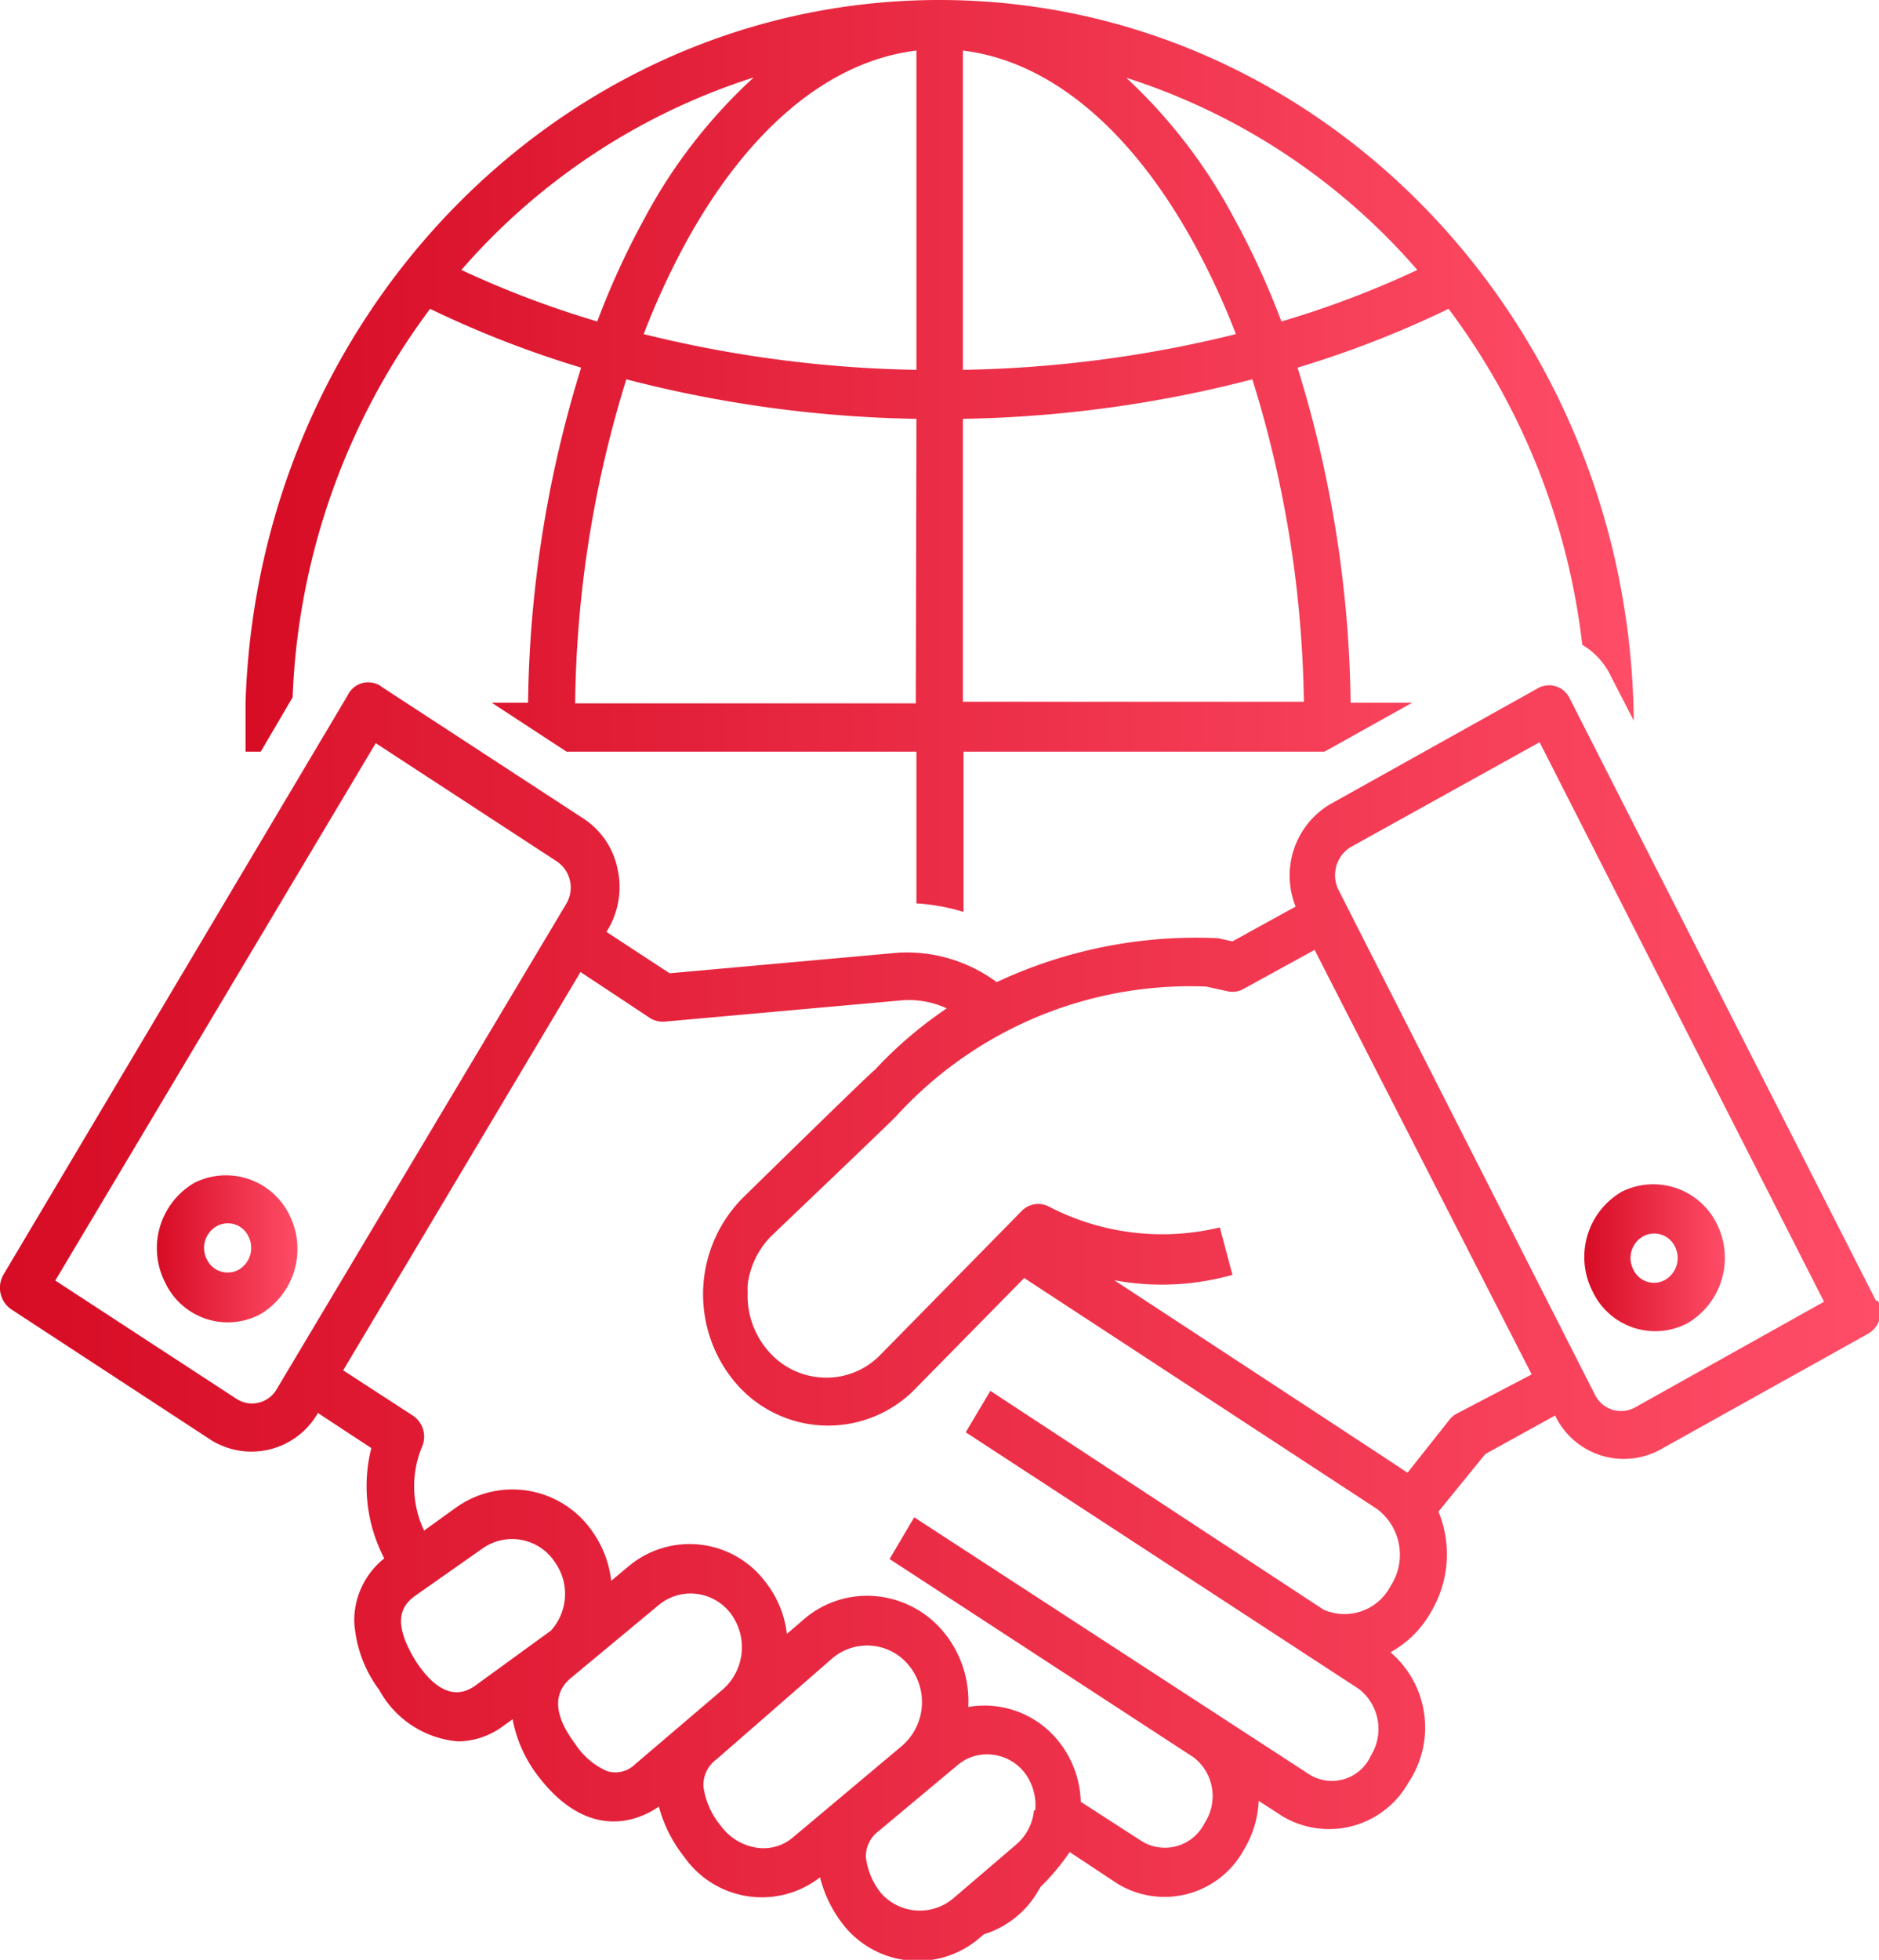
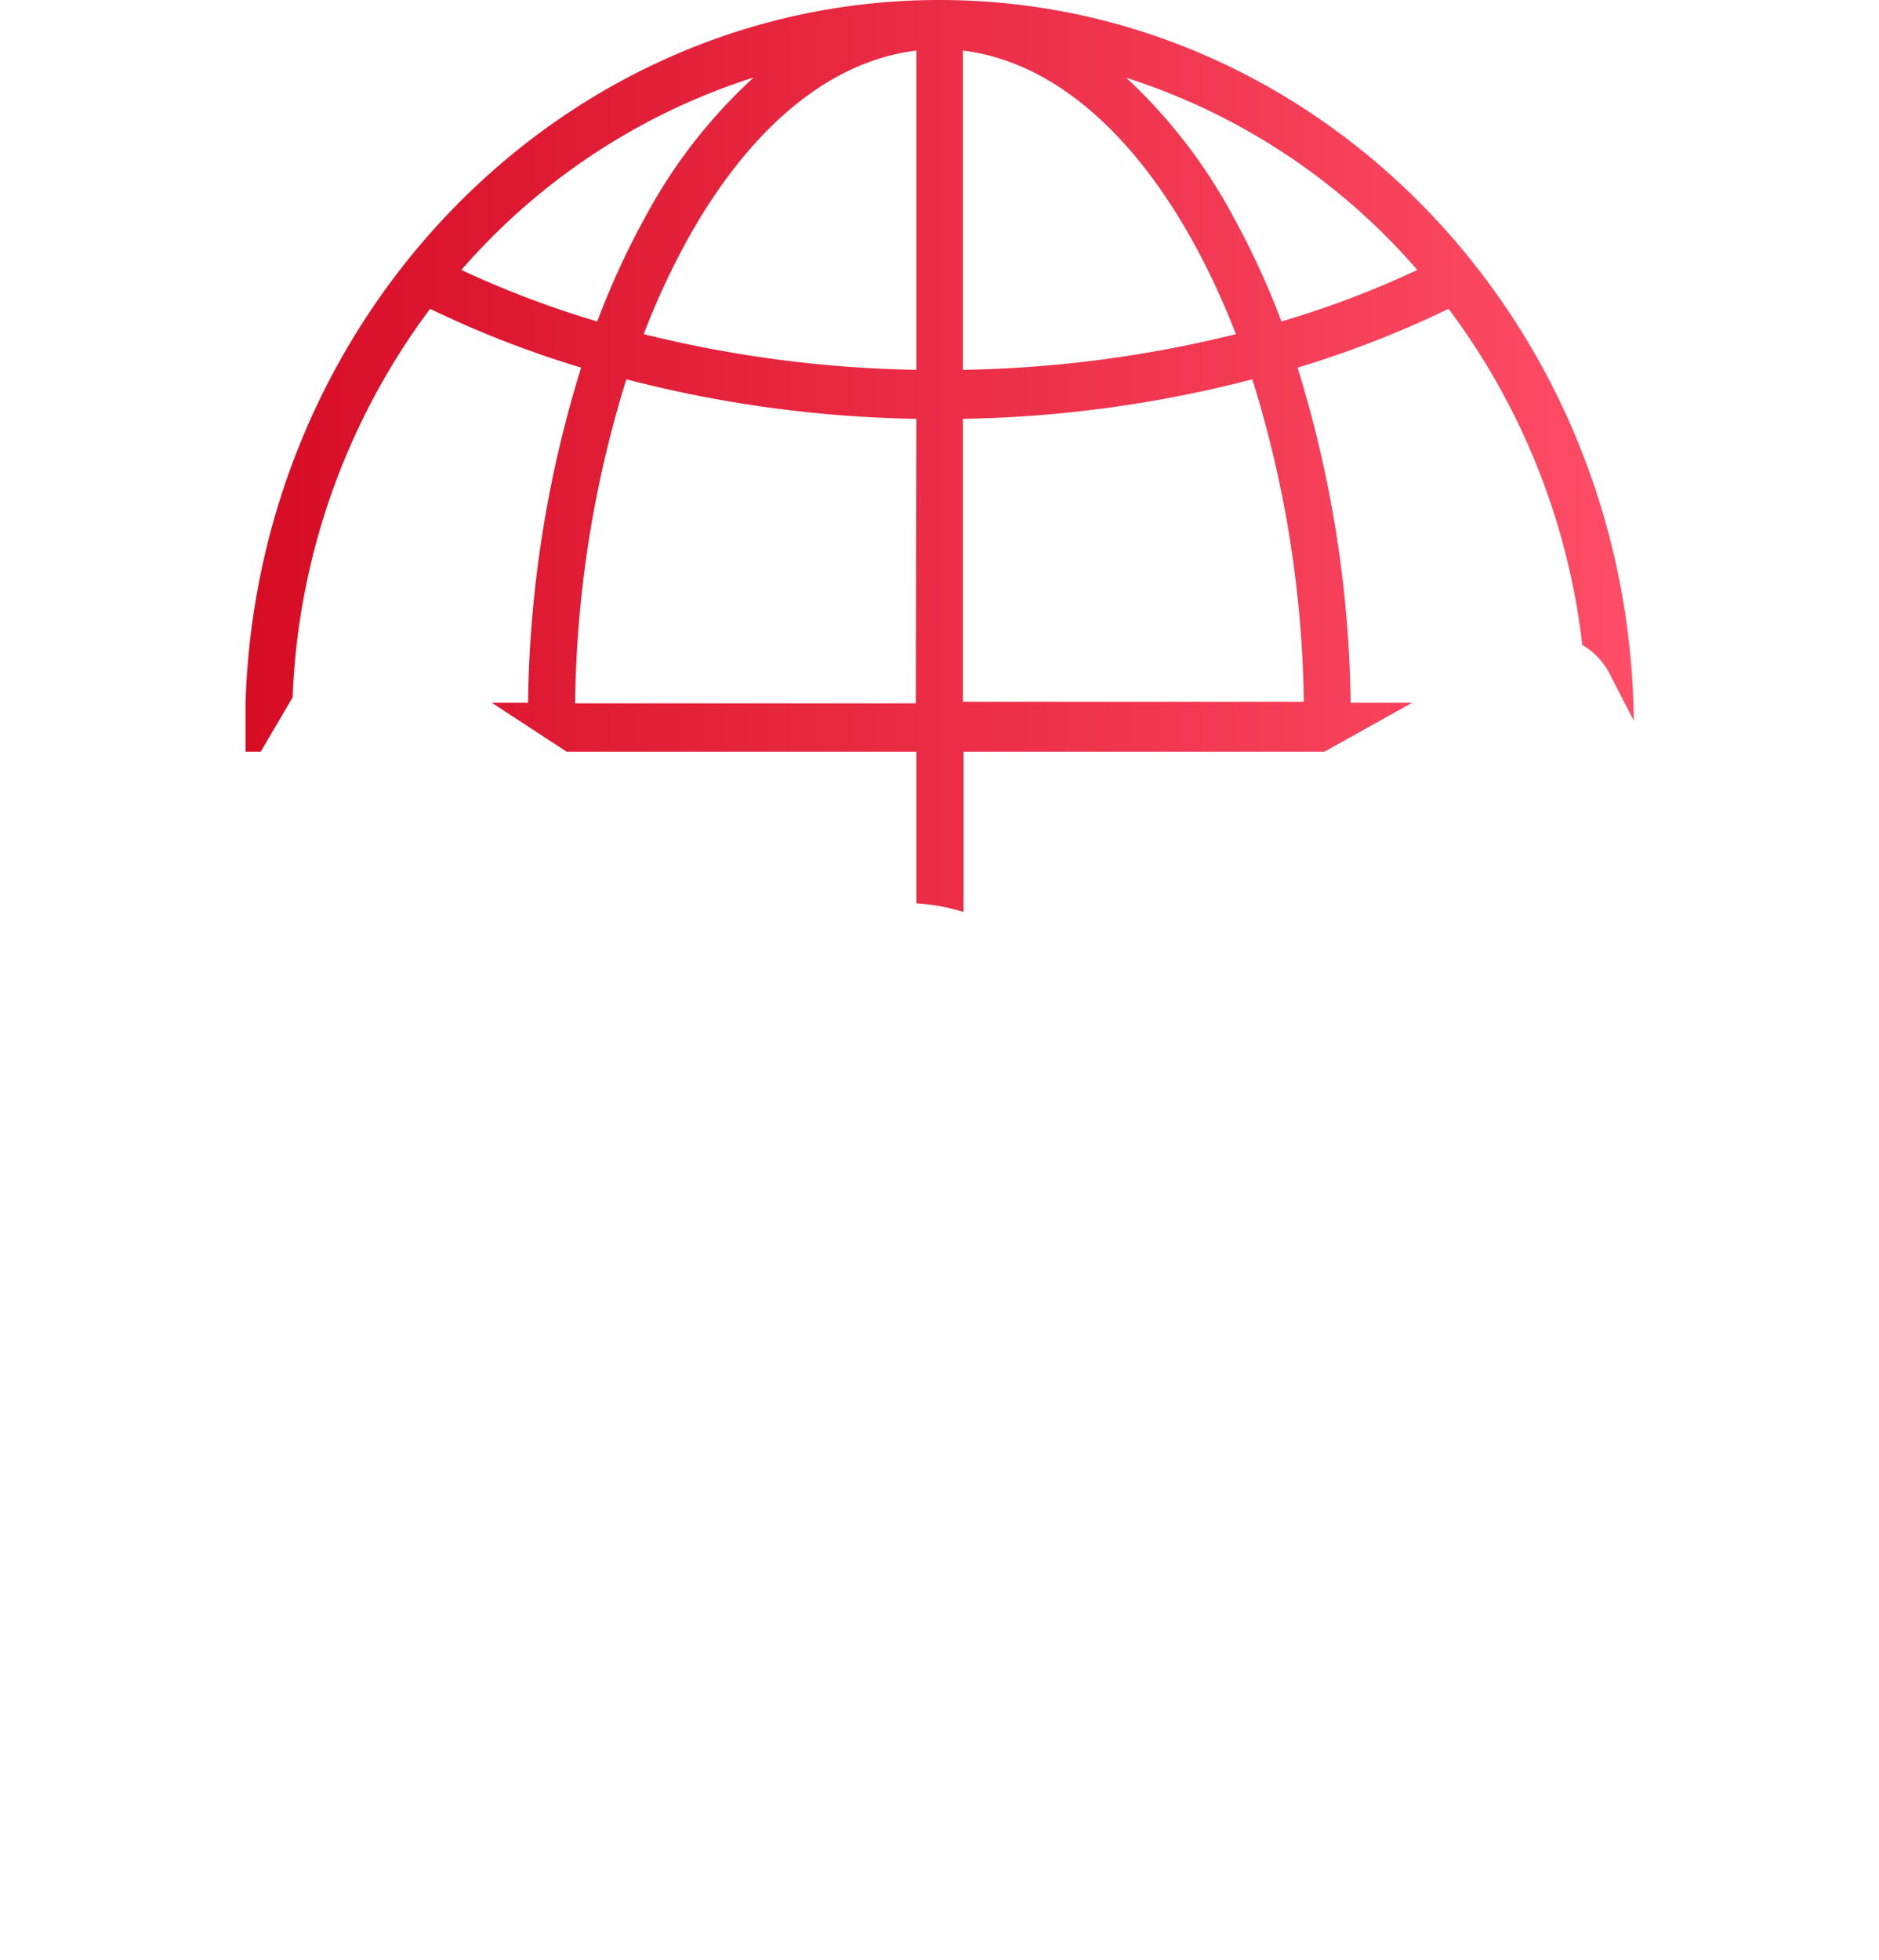
<svg xmlns="http://www.w3.org/2000/svg" xmlns:xlink="http://www.w3.org/1999/xlink" viewBox="0 0 59.46 62">
  <defs>
    <style>.cls-1{fill:url(#未命名的渐变_8);}.cls-2{fill:url(#未命名的渐变_8-2);}.cls-3{fill:url(#未命名的渐变_8-3);}.cls-4{fill:url(#未命名的渐变_8-4);}</style>
    <linearGradient id="未命名的渐变_8" x1="7.75" y1="14.42" x2="51.7" y2="14.42" gradientUnits="userSpaceOnUse">
      <stop offset="0" stop-color="#d70c25" />
      <stop offset="1" stop-color="#ff4d67" />
    </linearGradient>
    <linearGradient id="未命名的渐变_8-2" x1="4.97" y1="39.49" x2="9.43" y2="39.49" xlink:href="#未命名的渐变_8" />
    <linearGradient id="未命名的渐变_8-3" x1="0" y1="41.83" x2="59.46" y2="41.83" xlink:href="#未命名的渐变_8" />
    <linearGradient id="未命名的渐变_8-4" x1="50.12" y1="39.82" x2="54.58" y2="39.82" xlink:href="#未命名的渐变_8" />
  </defs>
  <g id="图层_2" data-name="图层 2">
    <g id="图层_1-2" data-name="图层 1">
      <path class="cls-1" d="M9.26,22.06A21.92,21.92,0,0,1,13.61,9.77a32.49,32.49,0,0,0,4.78,1.86,37.23,37.23,0,0,0-1.68,10.6H15.56l2.37,1.55H29v4.8a6.22,6.22,0,0,1,1.49.27V23.78H41.91l2.78-1.55H42.74a37.23,37.23,0,0,0-1.68-10.6,32.49,32.49,0,0,0,4.78-1.86A21.91,21.91,0,0,1,50.07,20.4a2.29,2.29,0,0,1,.91,1l.72,1.4C51.57,10.19,41.77,0,29.73,0,17.86,0,8.16,9.9,7.77,22.23h0v1.55h.48ZM44.85,8.54a30.4,30.4,0,0,1-4.3,1.63,25.16,25.16,0,0,0-1.5-3.27,16.84,16.84,0,0,0-3.41-4.44,20.4,20.4,0,0,1,9.21,6.08ZM30.47,1.6c2.73.33,5.3,2.45,7.3,6.08a24,24,0,0,1,1.34,2.89,38.44,38.44,0,0,1-8.64,1.13Zm0,11.65A39,39,0,0,0,39.63,12a35.78,35.78,0,0,1,1.63,10.2H30.47Zm-1.49,9H18.2A35.78,35.78,0,0,1,19.82,12,39,39,0,0,0,29,13.25ZM29,1.6V11.7a38.43,38.43,0,0,1-8.63-1.13,24,24,0,0,1,1.33-2.89C23.69,4.05,26.25,1.93,29,1.6Zm-5.16.86A16.65,16.65,0,0,0,20.4,6.9a25.16,25.16,0,0,0-1.5,3.27,30.87,30.87,0,0,1-4.3-1.63,20.49,20.49,0,0,1,9.22-6.08Z" />
-       <path class="cls-2" d="M6.15,37.42h0a2.39,2.39,0,0,0-.92,3.16,2.19,2.19,0,0,0,3,1,2.4,2.4,0,0,0,.92-3.16A2.23,2.23,0,0,0,6.15,37.42Zm1.4,2.75a.73.73,0,0,1-1-.32.79.79,0,0,1,.31-1.06.72.72,0,0,1,1,.32A.8.8,0,0,1,7.55,40.17Z" />
-       <path class="cls-3" d="M59.37,41.16l-9.7-19.07a.72.72,0,0,0-1-.32l-6.61,3.69A2.63,2.63,0,0,0,41,28.68l-2,1.1-.46-.1a14.87,14.87,0,0,0-7,1.39,4.78,4.78,0,0,0-3.13-.93l-7.22.65-2-1.31a2.62,2.62,0,0,0,.35-2,2.49,2.49,0,0,0-1.07-1.58l-6.36-4.15A.72.72,0,0,0,11,22L.1,40.34a.83.83,0,0,0,.24,1.07L6.7,45.57a2.42,2.42,0,0,0,3.36-.87l1.69,1.11a4.94,4.94,0,0,0,.41,3.49,2.51,2.51,0,0,0-.95,2A4,4,0,0,0,12,53.46a3.14,3.14,0,0,0,2.5,1.63,2.44,2.44,0,0,0,1.44-.5l.28-.2A4.26,4.26,0,0,0,17,56.15c1.72,2.28,3.41,1.31,3.85,1a4.33,4.33,0,0,0,.8,1.59,3,3,0,0,0,4.3.65,4,4,0,0,0,.72,1.48,3,3,0,0,0,4.36.41l.11-.09a3,3,0,0,0,1.7-1.35l.09-.15a7.16,7.16,0,0,0,.92-1.1l1.51,1a2.86,2.86,0,0,0,4-1.07,3.25,3.25,0,0,0,.47-1.55l.74.48a2.88,2.88,0,0,0,4-1.06A3.13,3.13,0,0,0,44,52.27,3.29,3.29,0,0,0,45.28,51a3.56,3.56,0,0,0,.24-3.18L47,46l2.21-1.22a2.41,2.41,0,0,0,3.29,1.1l6.62-3.69a.79.79,0,0,0,.3-1.05ZM8.76,43.94a.9.9,0,0,1-1.28.31L1.75,40.51l10.14-17,5.73,3.74a1,1,0,0,1,.3,1.34Zm8.68,7.64-2.38,1.73c-.62.46-1.26.21-1.89-.74-.82-1.32-.43-1.81,0-2.11L15.25,49h0a1.62,1.62,0,0,1,2.31.42h0a1.73,1.73,0,0,1-.14,2.18Zm2.66,4.23a.89.89,0,0,1-.89.22,2.3,2.3,0,0,1-1-.85c-.68-.9-.73-1.61-.14-2.1l2.77-2.3a1.58,1.58,0,0,1,1-.37,1.6,1.6,0,0,1,1.28.63,1.78,1.78,0,0,1-.24,2.4Zm5,2.31a1.43,1.43,0,0,1-1.17.33,1.73,1.73,0,0,1-1.12-.69,2.46,2.46,0,0,1-.55-1.24,1,1,0,0,1,.41-.86h0l3.67-3.2a1.7,1.7,0,0,1,2.44.25,1.83,1.83,0,0,1-.26,2.54Zm7.62-.85a1.63,1.63,0,0,1-.56,1.08l-2,1.71a1.64,1.64,0,0,1-2.28-.17,2.25,2.25,0,0,1-.48-1.14,1,1,0,0,1,.4-.82l2.49-2.08a1.43,1.43,0,0,1,.95-.35,1.5,1.5,0,0,1,1.19.59,1.71,1.71,0,0,1,.33,1.18ZM44,50.18a1.64,1.64,0,0,1-2.12.74C41.85,50.9,31.34,44,31.34,44l-.78,1.31L43,53.43a1.6,1.6,0,0,1,.38,2.11,1.35,1.35,0,0,1-2,.56L28.93,48l-.78,1.32,9.63,6.28a1.55,1.55,0,0,1,.34,2.07,1.4,1.4,0,0,1-2,.57L34.2,57a3.19,3.19,0,0,0-.66-1.86A3,3,0,0,0,30.64,54a3.43,3.43,0,0,0-.7-2.27,3.15,3.15,0,0,0-2.18-1.23,3.06,3.06,0,0,0-2.36.76l-.5.43a3.24,3.24,0,0,0-.66-1.62,3,3,0,0,0-4.36-.51l-.54.45a3.3,3.3,0,0,0-.56-1.51,3.07,3.07,0,0,0-4.36-.8l-1,.72a3.27,3.27,0,0,1-.07-2.64.8.8,0,0,0-.29-1l-2.2-1.43,7.51-12.6,2.19,1.45a.76.76,0,0,0,.46.12l7.47-.67a2.87,2.87,0,0,1,1.47.25,13.07,13.07,0,0,0-2.28,1.95c-.05,0-4.19,4.06-4.19,4.06a4.33,4.33,0,0,0-.34,5.68A3.85,3.85,0,0,0,28.9,44l3.51-3.57,11.17,7.31A1.81,1.81,0,0,1,44,50.18Zm2.1-5.46a.71.71,0,0,0-.23.19l-1.33,1.68c-.06-.05-9.28-6.09-9.28-6.09h0A8.22,8.22,0,0,0,39,40.33l-.4-1.5a7.78,7.78,0,0,1-5.39-.65.73.73,0,0,0-.87.12l-4.5,4.58a2.37,2.37,0,0,1-1.78.7,2.41,2.41,0,0,1-1.73-.82,2.65,2.65,0,0,1-.67-1.87,2.11,2.11,0,0,1,0-.25,2.64,2.64,0,0,1,.77-1.56s3.85-3.67,3.93-3.77a12.59,12.59,0,0,1,9.81-4.1l.68.15a.7.7,0,0,0,.49-.07l2.26-1.24L47.2,41l1.27,2.48Zm5.63-.19a.92.92,0,0,1-1.26-.41l-8.13-16a1.05,1.05,0,0,1,.38-1.31l6-3.33,9,17.7Z" />
-       <path class="cls-4" d="M53.4,41.86a2.4,2.4,0,0,0,.92-3.16,2.24,2.24,0,0,0-3-1h0a2.39,2.39,0,0,0-.92,3.16A2.19,2.19,0,0,0,53.4,41.86ZM52,39.11a.73.73,0,0,1,1,.32.8.8,0,0,1-.31,1.06.72.72,0,0,1-1-.32A.79.79,0,0,1,52,39.11Z" />
    </g>
  </g>
</svg>